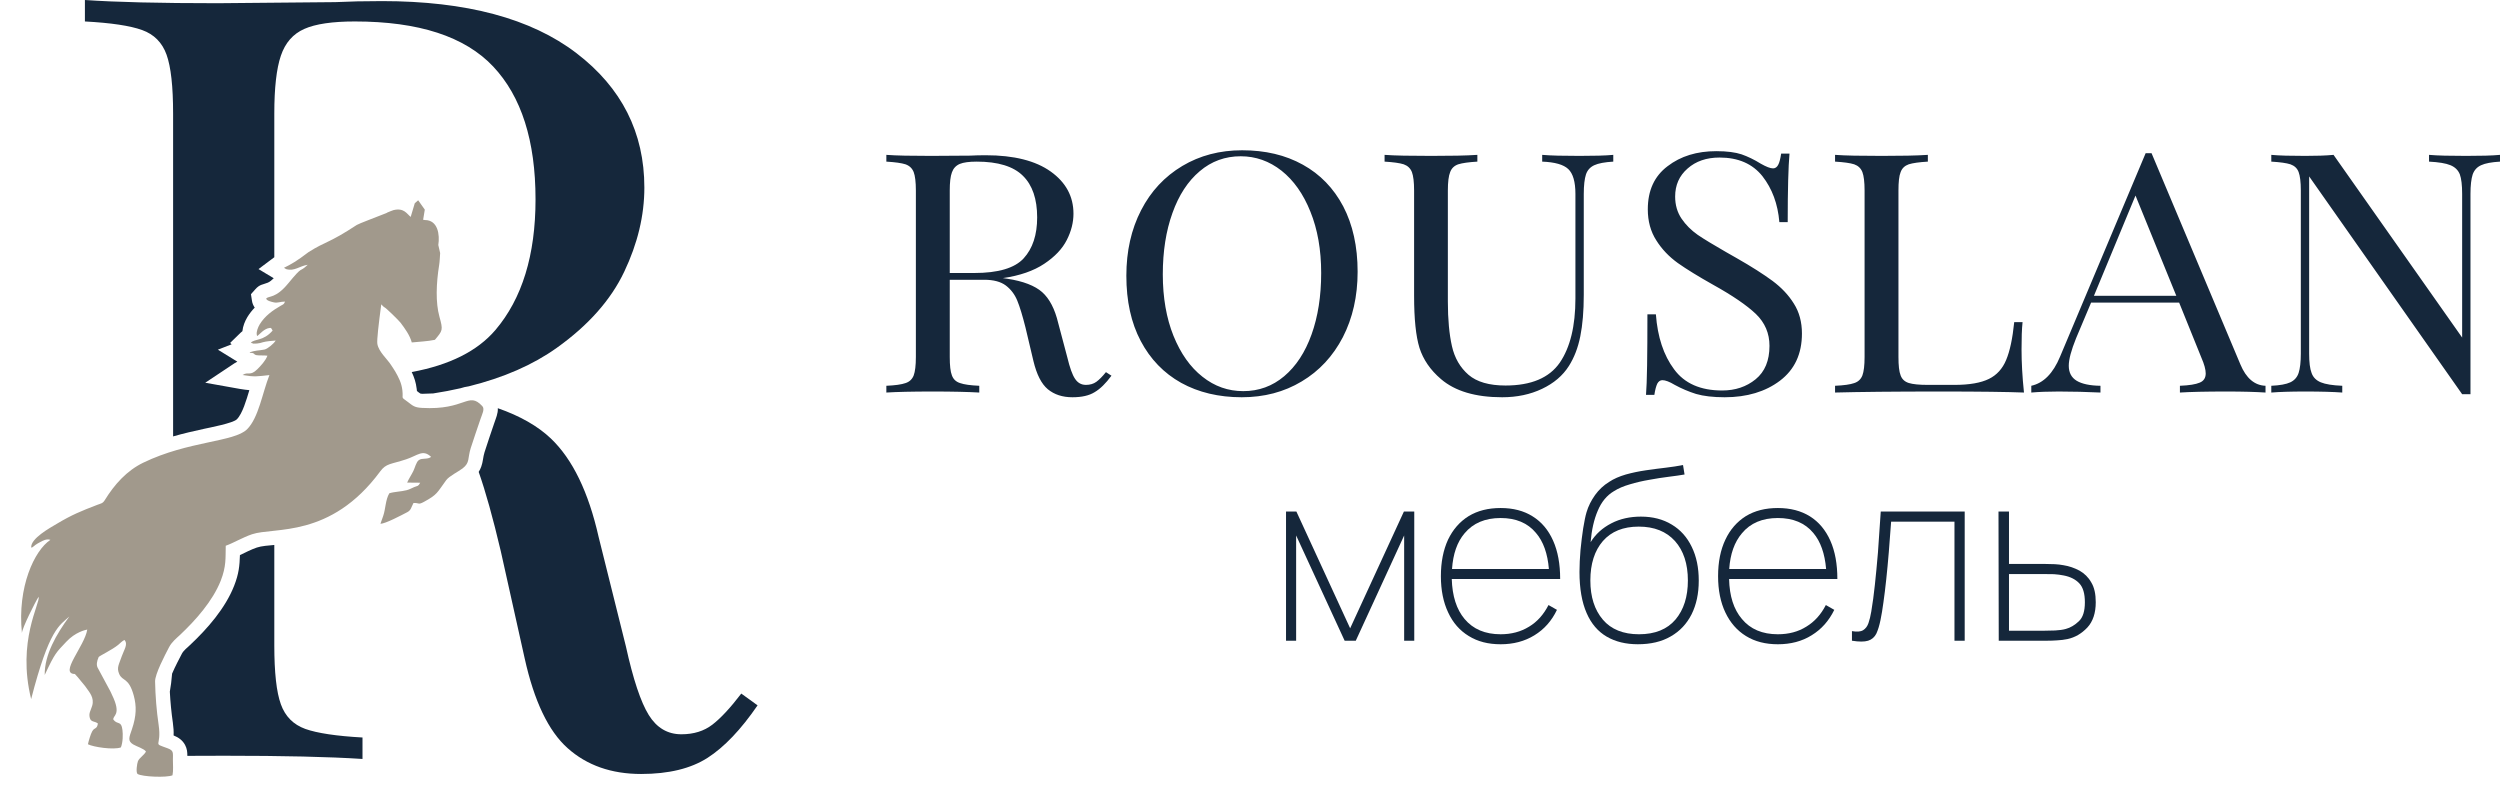
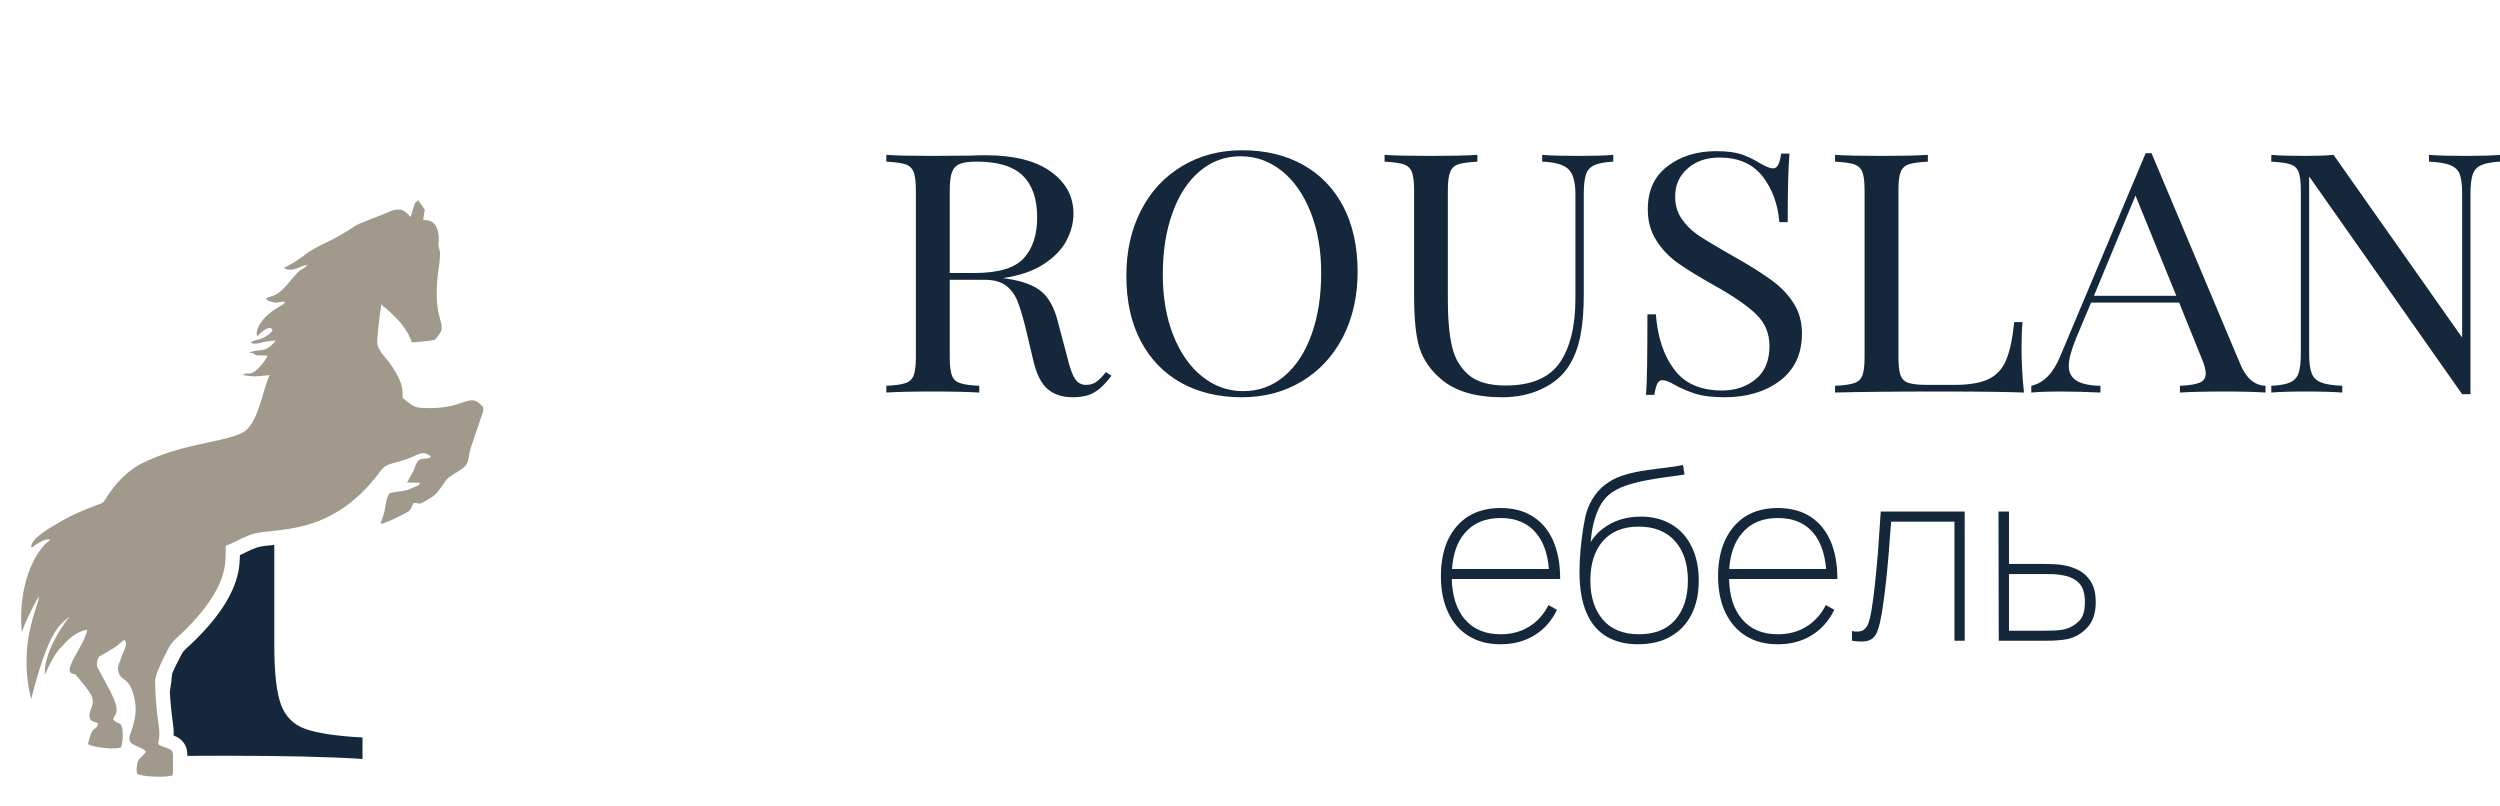
<svg xmlns="http://www.w3.org/2000/svg" width="183" height="59" viewBox="0 0 183 59" fill="none">
-   <path fill-rule="evenodd" clip-rule="evenodd" d="M12.671 31.945V8.316C12.671 6.331 12.512 4.89 12.191 4C11.873 3.115 11.275 2.51 10.4 2.198C9.525 1.882 8.128 1.673 6.215 1.571V0C8.446 0.156 11.687 0.236 15.935 0.236L24.54 0.156C25.551 0.107 26.693 0.081 27.967 0.081C34.128 0.081 38.87 1.349 42.189 3.885C45.507 6.42 47.167 9.704 47.167 13.73C47.167 15.772 46.677 17.823 45.693 19.892C44.714 21.956 43.064 23.816 40.756 25.462C39.011 26.708 36.862 27.647 34.314 28.279C34.101 28.305 33.902 28.359 33.702 28.421C33.063 28.568 32.401 28.692 31.712 28.799C31.712 28.799 30.977 28.83 30.937 28.826C30.896 28.826 30.81 28.821 30.769 28.808C30.696 28.768 30.583 28.67 30.52 28.621C30.515 28.568 30.511 28.51 30.501 28.457C30.447 27.998 30.32 27.616 30.139 27.233C32.909 26.721 34.944 25.698 36.255 24.168C38.218 21.867 39.201 18.673 39.201 14.593C39.201 10.305 38.168 7.061 36.096 4.863C34.024 2.67 30.651 1.571 25.977 1.571C24.331 1.571 23.094 1.753 22.273 2.118C21.448 2.483 20.877 3.137 20.559 4.08C20.238 5.023 20.079 6.434 20.079 8.316V18.829L18.923 19.696L20.038 20.368C19.902 20.502 19.752 20.626 19.607 20.689C19.231 20.844 19.014 20.804 18.687 21.178L18.37 21.534L18.442 22.006C18.469 22.206 18.547 22.375 18.646 22.517C18.447 22.722 18.265 22.953 18.107 23.211C17.925 23.514 17.78 23.878 17.744 24.243C17.703 24.274 17.663 24.31 17.622 24.346L16.846 25.102L16.955 25.204L15.949 25.596L17.372 26.472C17.304 26.503 17.236 26.544 17.164 26.592L15.024 28.016L17.567 28.47C17.826 28.514 18.048 28.541 18.252 28.559C18.243 28.595 18.234 28.63 18.22 28.666C18.052 29.217 17.753 30.281 17.336 30.694C17.059 30.975 15.355 31.299 14.942 31.389C14.167 31.558 13.415 31.731 12.671 31.945Z" fill="#15273B" />
  <path fill-rule="evenodd" clip-rule="evenodd" d="M20.079 39.891V47.236C20.079 49.225 20.237 50.662 20.559 51.552C20.877 52.441 21.475 53.042 22.35 53.358C23.225 53.669 24.621 53.878 26.535 53.985V55.556C24.091 55.395 20.718 55.32 16.416 55.32C15.464 55.32 14.566 55.32 13.714 55.329C13.714 55.057 13.695 54.808 13.546 54.528C13.36 54.185 13.065 53.976 12.707 53.834C12.721 53.54 12.703 53.26 12.653 52.9C12.544 52.148 12.472 51.391 12.431 50.631C12.503 50.243 12.558 49.803 12.598 49.309C12.82 48.784 13.174 48.121 13.319 47.841C13.433 47.623 13.732 47.383 13.913 47.214C15.192 46.013 16.493 44.522 17.137 42.885C17.485 41.999 17.54 41.403 17.563 40.634C17.971 40.438 18.37 40.229 18.796 40.082C19.131 39.966 19.684 39.926 20.079 39.891Z" fill="#15273B" />
-   <path fill-rule="evenodd" clip-rule="evenodd" d="M55.454 51.632C54.234 53.411 53.01 54.693 51.791 55.476C50.567 56.259 48.948 56.655 46.931 56.655C44.75 56.655 42.96 56.023 41.554 54.768C40.144 53.514 39.097 51.316 38.403 48.179L36.654 40.331C36.082 37.902 35.543 35.971 35.04 34.543C35.117 34.423 35.18 34.294 35.23 34.151C35.357 33.809 35.357 33.453 35.466 33.11C35.683 32.403 35.937 31.709 36.168 31.006C36.3 30.606 36.463 30.272 36.44 29.88C38.072 30.45 39.364 31.188 40.317 32.092C41.912 33.609 43.078 36.016 43.821 39.312L45.816 47.316C46.346 49.723 46.904 51.396 47.489 52.339C48.073 53.278 48.867 53.749 49.878 53.749C50.78 53.749 51.537 53.514 52.149 53.042C52.761 52.571 53.464 51.814 54.262 50.769L55.454 51.632Z" fill="#15273B" />
  <path fill-rule="evenodd" clip-rule="evenodd" d="M20.786 19.603L20.949 19.701C21.561 19.874 21.897 19.479 22.527 19.381C21.833 20.039 22.259 19.332 21.099 20.742C20.169 21.877 19.68 21.632 19.485 21.854C19.508 22.01 19.866 22.095 20.052 22.134C20.328 22.197 20.523 22.072 20.863 22.077C20.782 22.281 20.75 22.268 20.559 22.375C19.965 22.717 19.394 23.118 19.009 23.745C18.882 23.959 18.755 24.283 18.796 24.501C18.809 24.577 18.805 24.559 18.832 24.599C19.009 24.47 19.34 24.048 19.734 24.008C19.861 23.999 19.798 23.985 19.875 24.056L19.956 24.199C19.272 24.982 18.673 24.782 18.365 25.08C18.374 25.089 18.397 25.084 18.397 25.102L18.555 25.155C18.605 25.16 18.75 25.151 18.805 25.147C19 25.129 19.077 25.102 19.254 25.049C19.462 24.986 19.943 24.942 20.178 24.928C20.052 25.155 19.576 25.543 19.358 25.587C18.936 25.672 18.705 25.631 18.265 25.801C18.401 25.885 18.37 25.792 18.51 25.849C18.692 25.916 18.551 25.934 18.746 25.992C18.909 26.036 19.34 26.001 19.576 26.036C19.435 26.415 19.081 26.784 18.841 27.024C18.297 27.567 18.179 27.171 17.753 27.451C18.651 27.607 18.837 27.549 19.721 27.456C19.204 28.764 18.932 30.579 18.088 31.42C17.141 32.367 13.786 32.27 10.481 33.871C9.275 34.458 8.378 35.459 7.666 36.616C7.512 36.861 7.385 36.852 7.122 36.954C5.925 37.413 5.254 37.688 4.166 38.338C3.667 38.636 2.221 39.423 2.285 40.086C2.412 40.051 2.28 40.118 2.434 40.015C2.502 39.971 2.507 39.953 2.588 39.891C2.693 39.815 2.801 39.757 2.933 39.686C3.128 39.579 3.414 39.419 3.69 39.517C2.52 40.287 1.26 42.965 1.605 46.337C1.614 45.99 2.584 44.046 2.829 43.681C2.956 44.162 1.228 46.925 2.28 51.173C3.608 46.008 4.361 45.781 5.077 45.127C4.125 46.422 3.25 47.934 3.273 49.407C4.044 47.757 4.112 47.77 4.851 46.978C5.508 46.271 6.256 46.106 6.388 46.084C6.197 47.298 4.307 49.323 5.481 49.336C5.644 49.501 5.771 49.665 5.912 49.839C6.034 49.995 6.215 50.186 6.324 50.355C6.528 50.653 6.927 51.071 6.746 51.667C6.632 52.041 6.483 52.197 6.573 52.548C6.655 52.877 6.941 52.775 7.167 52.962C7.09 53.411 6.927 53.22 6.75 53.531C6.632 53.74 6.483 54.257 6.437 54.479C6.836 54.688 8.323 54.906 8.849 54.71C9.003 54.332 9.003 53.745 8.963 53.434C8.876 52.726 8.618 53.082 8.301 52.682C8.219 52.357 8.944 52.379 8.192 50.849C8.142 50.751 8.124 50.68 8.069 50.586L7.14 48.86C7.049 48.655 7.086 48.411 7.222 48.095C7.294 48.001 8.21 47.565 8.65 47.205C8.817 47.062 8.922 46.942 9.108 46.844C9.393 47.151 9.085 47.547 8.917 48.028C8.704 48.655 8.527 48.864 8.722 49.327C8.963 49.897 9.42 49.554 9.792 50.92C9.996 51.681 9.996 52.384 9.656 53.385C9.439 54.003 9.339 54.243 9.751 54.492C10.019 54.653 10.536 54.795 10.685 55.013C10.549 55.284 10.187 55.48 10.096 55.725C10.033 55.885 9.933 56.539 10.069 56.655C10.422 56.864 12.186 56.935 12.626 56.753C12.698 56.428 12.657 55.938 12.657 55.623C12.657 55.106 12.73 54.946 12.277 54.777C11.089 54.337 11.86 54.751 11.61 53.047C11.46 52.028 11.374 50.955 11.352 49.888C11.338 49.349 12.077 47.948 12.376 47.374C12.58 46.987 12.898 46.738 13.183 46.471C14.312 45.407 15.563 44.006 16.157 42.511C16.574 41.443 16.502 40.834 16.524 39.949C17.1 39.744 17.744 39.348 18.447 39.108C20.052 38.56 24.191 39.441 27.831 34.507C28.275 33.907 28.602 33.996 29.731 33.622C30.587 33.337 30.95 32.866 31.558 33.444C31.286 33.658 30.9 33.502 30.66 33.68C30.46 33.822 30.379 34.236 30.256 34.481C30.107 34.783 29.948 35.001 29.803 35.326L30.76 35.335C30.615 35.602 30.606 35.544 30.329 35.651C30.093 35.744 30.007 35.82 29.767 35.882C29.363 35.989 28.865 35.989 28.497 36.109C28.212 36.59 28.23 37.252 28.049 37.769L27.849 38.338C28.185 38.351 29.386 37.715 29.826 37.484C30.093 37.341 30.102 37.128 30.266 36.821C30.705 36.794 30.583 36.986 31.05 36.727C32.025 36.194 31.979 36.082 32.659 35.152C32.881 34.846 33.562 34.521 33.865 34.285C34.414 33.858 34.219 33.564 34.455 32.808C34.677 32.105 34.931 31.393 35.166 30.69C35.289 30.316 35.506 29.943 35.302 29.725C34.264 28.617 34.101 30.045 30.878 29.858C30.329 29.827 30.207 29.689 29.871 29.435C29.291 28.995 29.536 29.28 29.454 28.572C29.391 28.021 29.173 27.62 28.937 27.202C28.837 27.024 28.756 26.931 28.665 26.779C28.361 26.281 27.727 25.774 27.622 25.173C27.577 24.906 27.713 23.75 27.908 22.277C28.003 22.379 28.094 22.473 28.112 22.477C28.212 22.486 29.2 23.465 29.318 23.62C29.635 24.039 29.998 24.537 30.143 25.067C30.714 25.004 31.254 24.995 31.834 24.875C32.401 24.195 32.446 24.181 32.165 23.176C31.88 22.148 31.929 20.742 32.147 19.394C32.192 19.109 32.197 18.816 32.219 18.526C32.174 18.326 32.129 18.13 32.084 17.935C32.201 17.187 32.061 16.11 31.104 16.106L30.973 16.088L31.095 15.345L30.61 14.66L30.361 14.878L30.062 15.879C29.78 15.652 29.576 15.194 28.801 15.381C28.747 15.394 28.461 15.51 28.357 15.554C28.343 15.559 28.321 15.577 28.289 15.595C27.541 15.893 26.258 16.373 26.117 16.466C24.059 17.819 23.864 17.645 22.59 18.451L22.01 18.878C21.384 19.332 20.8 19.594 20.786 19.603Z" fill="#A1998C" />
  <path d="M81.359 27.501C80.946 28.062 80.542 28.463 80.128 28.706C79.724 28.958 79.18 29.079 78.503 29.079C77.77 29.079 77.178 28.883 76.699 28.491C76.23 28.099 75.882 27.408 75.647 26.427L75.065 23.971C74.849 23.112 74.651 22.458 74.463 22.001C74.275 21.543 73.994 21.179 73.627 20.899C73.251 20.619 72.725 20.479 72.049 20.479H69.522V26.128C69.522 26.754 69.569 27.202 69.681 27.483C69.785 27.763 69.982 27.95 70.283 28.043C70.574 28.146 71.034 28.211 71.683 28.239V28.734C70.865 28.687 69.728 28.659 68.291 28.659C66.769 28.659 65.623 28.687 64.881 28.734V28.239C65.52 28.211 65.989 28.146 66.281 28.043C66.572 27.95 66.769 27.763 66.882 27.483C66.985 27.202 67.042 26.754 67.042 26.128V13.942C67.042 13.325 66.985 12.868 66.882 12.597C66.769 12.317 66.572 12.13 66.281 12.027C65.989 11.934 65.52 11.868 64.881 11.831V11.336C65.623 11.392 66.713 11.411 68.131 11.411L71.016 11.392C71.354 11.373 71.73 11.364 72.162 11.364C74.219 11.364 75.807 11.766 76.915 12.559C78.024 13.353 78.578 14.381 78.578 15.641C78.578 16.276 78.419 16.921 78.09 17.565C77.761 18.219 77.207 18.798 76.436 19.311C75.666 19.825 74.651 20.18 73.411 20.357L73.731 20.404C74.905 20.581 75.76 20.918 76.286 21.384C76.822 21.861 77.216 22.617 77.46 23.644L78.127 26.157C78.306 26.904 78.494 27.436 78.691 27.725C78.888 28.024 79.151 28.174 79.49 28.174C79.79 28.174 80.044 28.099 80.251 27.95C80.457 27.8 80.692 27.567 80.955 27.24L81.359 27.501ZM71.495 11.831C70.94 11.831 70.527 11.887 70.255 11.999C69.973 12.121 69.785 12.326 69.681 12.616C69.569 12.914 69.522 13.353 69.522 13.942V19.984H71.307C73.064 19.984 74.275 19.629 74.933 18.91C75.591 18.191 75.92 17.192 75.92 15.912C75.92 14.567 75.572 13.549 74.877 12.868C74.182 12.177 73.054 11.831 71.495 11.831ZM90.923 11C92.614 11 94.089 11.345 95.367 12.055C96.635 12.756 97.621 13.774 98.326 15.109C99.021 16.444 99.378 18.041 99.378 19.89C99.378 21.693 99.012 23.29 98.298 24.681C97.574 26.073 96.569 27.156 95.282 27.922C93.995 28.697 92.529 29.079 90.895 29.079C89.213 29.079 87.729 28.725 86.46 28.024C85.192 27.314 84.206 26.297 83.501 24.961C82.796 23.626 82.449 22.038 82.449 20.18C82.449 18.387 82.806 16.79 83.529 15.389C84.243 13.998 85.249 12.924 86.545 12.149C87.832 11.383 89.288 11 90.923 11ZM90.82 11.439C89.683 11.439 88.678 11.803 87.823 12.531C86.958 13.26 86.291 14.278 85.822 15.595C85.352 16.902 85.117 18.396 85.117 20.086C85.117 21.786 85.38 23.29 85.897 24.578C86.423 25.876 87.127 26.876 88.02 27.576C88.912 28.286 89.908 28.631 91.007 28.631C92.144 28.631 93.14 28.267 94.004 27.539C94.869 26.81 95.536 25.792 96.005 24.485C96.475 23.177 96.71 21.674 96.71 19.984C96.71 18.284 96.447 16.79 95.921 15.492C95.404 14.194 94.69 13.195 93.807 12.494C92.915 11.794 91.919 11.439 90.82 11.439ZM118.092 11.831C117.472 11.868 117.003 11.953 116.702 12.093C116.401 12.233 116.195 12.457 116.091 12.774C115.988 13.092 115.932 13.568 115.932 14.194V21.581C115.932 22.767 115.847 23.775 115.678 24.616C115.509 25.465 115.227 26.184 114.842 26.791C114.391 27.501 113.743 28.052 112.878 28.463C112.014 28.874 111.046 29.079 109.957 29.079C108.002 29.079 106.509 28.631 105.485 27.753C104.695 27.081 104.179 26.315 103.906 25.465C103.643 24.616 103.512 23.346 103.512 21.655V13.942C103.512 13.325 103.455 12.868 103.352 12.597C103.239 12.317 103.042 12.13 102.751 12.027C102.46 11.934 101.99 11.868 101.351 11.831V11.336C102.093 11.392 103.23 11.411 104.761 11.411C106.199 11.411 107.326 11.392 108.143 11.336V11.831C107.505 11.868 107.044 11.934 106.744 12.027C106.452 12.13 106.255 12.317 106.152 12.597C106.039 12.868 105.983 13.325 105.983 13.942V22.076C105.983 23.383 106.086 24.476 106.283 25.344C106.48 26.212 106.884 26.904 107.495 27.436C108.106 27.959 109.008 28.22 110.201 28.22C112.08 28.22 113.404 27.66 114.175 26.549C114.936 25.437 115.321 23.869 115.321 21.851V14.194C115.321 13.307 115.142 12.7 114.795 12.373C114.447 12.046 113.818 11.868 112.888 11.831V11.336C113.536 11.392 114.438 11.411 115.612 11.411C116.674 11.411 117.5 11.392 118.092 11.336V11.831ZM125.636 11.065C126.416 11.065 127.036 11.149 127.487 11.299C127.938 11.458 128.408 11.682 128.887 11.981C129.281 12.205 129.582 12.326 129.789 12.326C129.948 12.326 130.08 12.233 130.164 12.065C130.258 11.896 130.324 11.616 130.381 11.243H130.991C130.907 12.195 130.86 13.858 130.86 16.258H130.249C130.136 14.922 129.723 13.811 129.009 12.896C128.286 11.99 127.243 11.532 125.871 11.532C124.913 11.532 124.133 11.803 123.532 12.335C122.921 12.868 122.621 13.549 122.621 14.39C122.621 15.006 122.78 15.548 123.09 16.006C123.4 16.463 123.795 16.855 124.274 17.192C124.753 17.518 125.439 17.929 126.331 18.443L127.102 18.882C128.22 19.517 129.103 20.086 129.751 20.563C130.399 21.048 130.925 21.599 131.311 22.225C131.705 22.841 131.902 23.579 131.902 24.41C131.902 25.904 131.367 27.053 130.296 27.866C129.234 28.669 127.882 29.079 126.247 29.079C125.392 29.079 124.697 28.995 124.152 28.837C123.616 28.669 123.09 28.445 122.592 28.174C122.207 27.94 121.897 27.828 121.69 27.828C121.531 27.828 121.409 27.912 121.315 28.08C121.23 28.258 121.155 28.529 121.099 28.902H120.488C120.563 28.006 120.591 26.044 120.591 23.009H121.211C121.333 24.662 121.775 26.007 122.545 27.034C123.306 28.071 124.481 28.584 126.059 28.584C127.017 28.584 127.835 28.314 128.511 27.763C129.187 27.212 129.526 26.399 129.526 25.316C129.526 24.401 129.197 23.626 128.53 22.981C127.863 22.346 126.811 21.627 125.364 20.824C124.321 20.236 123.466 19.713 122.818 19.255C122.17 18.788 121.643 18.237 121.24 17.593C120.826 16.949 120.619 16.192 120.619 15.324C120.619 13.942 121.099 12.896 122.066 12.167C123.025 11.43 124.208 11.065 125.636 11.065ZM141.119 11.831C140.48 11.868 140.019 11.934 139.719 12.027C139.428 12.13 139.23 12.317 139.127 12.597C139.014 12.868 138.967 13.325 138.967 13.942V26.128C138.967 26.754 139.014 27.202 139.127 27.483C139.23 27.763 139.428 27.94 139.719 28.034C140.019 28.127 140.48 28.174 141.119 28.174H143.063C144.172 28.174 145.008 28.024 145.591 27.735C146.164 27.455 146.586 26.988 146.849 26.353C147.122 25.708 147.319 24.784 147.441 23.579H148.052C147.996 24.083 147.977 24.756 147.977 25.587C147.977 26.521 148.033 27.567 148.155 28.734C146.953 28.687 144.914 28.659 142.058 28.659C138.638 28.659 136.064 28.687 134.326 28.734V28.239C134.965 28.211 135.435 28.146 135.726 28.043C136.017 27.95 136.215 27.763 136.327 27.483C136.431 27.202 136.487 26.754 136.487 26.128V13.942C136.487 13.325 136.431 12.868 136.327 12.597C136.215 12.317 136.017 12.13 135.726 12.027C135.435 11.934 134.965 11.868 134.326 11.831V11.336C135.068 11.392 136.205 11.411 137.737 11.411C139.155 11.411 140.283 11.392 141.119 11.336V11.831ZM163.995 26.67C164.417 27.688 165.037 28.211 165.836 28.239V28.734C165.122 28.687 164.173 28.659 162.98 28.659C161.449 28.659 160.312 28.687 159.57 28.734V28.239C160.246 28.211 160.725 28.136 161.026 28.006C161.317 27.884 161.458 27.66 161.458 27.333C161.458 27.053 161.355 26.67 161.139 26.175L159.513 22.15H153.069L151.97 24.756C151.613 25.643 151.434 26.306 151.434 26.773C151.434 27.277 151.631 27.641 152.016 27.875C152.392 28.099 152.975 28.23 153.754 28.239V28.734C152.749 28.687 151.725 28.659 150.692 28.659C149.893 28.659 149.226 28.687 148.691 28.734V28.239C149.583 28.043 150.288 27.333 150.795 26.11L157.061 11.215H157.494L163.995 26.67ZM159.307 21.655L156.319 14.315L153.275 21.655H159.307ZM183 11.831C182.38 11.868 181.92 11.953 181.619 12.093C181.309 12.233 181.112 12.457 180.999 12.774C180.896 13.092 180.839 13.568 180.839 14.194V28.855H180.229L169.03 12.914V25.886C169.03 26.521 169.087 26.997 169.209 27.305C169.321 27.623 169.547 27.847 169.885 27.987C170.223 28.127 170.749 28.211 171.454 28.239V28.734C170.815 28.687 169.913 28.659 168.739 28.659C167.677 28.659 166.851 28.687 166.259 28.734V28.239C166.879 28.211 167.349 28.127 167.649 27.987C167.95 27.847 168.157 27.613 168.26 27.296C168.363 26.978 168.42 26.502 168.42 25.886V13.942C168.42 13.325 168.363 12.868 168.26 12.597C168.157 12.317 167.95 12.13 167.659 12.027C167.367 11.934 166.898 11.868 166.259 11.831V11.336C166.851 11.392 167.677 11.411 168.739 11.411C169.538 11.411 170.233 11.392 170.815 11.336L180.229 24.709V14.194C180.229 13.549 180.172 13.073 180.06 12.765C179.937 12.457 179.712 12.233 179.374 12.093C179.036 11.953 178.509 11.868 177.805 11.831V11.336C178.444 11.392 179.346 11.411 180.52 11.411C181.591 11.411 182.418 11.392 183 11.336V11.831Z" fill="#15273B" />
  <path d="M146.308 46.901L146.29 37.446H147.058V41.28H149.643C149.924 41.28 150.177 41.289 150.402 41.298C150.627 41.308 150.833 41.335 151.039 41.372C151.461 41.437 151.854 41.576 152.22 41.771C152.576 41.974 152.866 42.252 153.081 42.632C153.306 43.002 153.409 43.484 153.409 44.086C153.409 44.873 153.203 45.493 152.791 45.938C152.369 46.382 151.892 46.66 151.339 46.78C151.095 46.827 150.842 46.864 150.599 46.873C150.355 46.891 150.093 46.901 149.812 46.901H146.308ZM147.058 46.169H149.606C149.849 46.169 150.121 46.16 150.43 46.151C150.73 46.132 150.992 46.104 151.217 46.039C151.564 45.947 151.882 45.752 152.173 45.474C152.472 45.197 152.613 44.734 152.613 44.086C152.613 43.456 152.482 42.993 152.201 42.697C151.929 42.41 151.545 42.215 151.058 42.123C150.833 42.076 150.599 42.048 150.346 42.03C150.093 42.021 149.849 42.021 149.606 42.021H147.058V46.169Z" fill="#15273B" />
  <path d="M135.563 46.901V46.197C135.919 46.262 136.191 46.243 136.378 46.132C136.556 46.021 136.687 45.854 136.771 45.613C136.856 45.373 136.921 45.095 136.978 44.761C137.081 44.16 137.165 43.511 137.24 42.817C137.315 42.123 137.39 41.335 137.465 40.456C137.53 39.585 137.596 38.576 137.671 37.446H143.816V46.901H143.067V38.187H138.43C138.373 38.956 138.317 39.696 138.261 40.409C138.205 41.113 138.139 41.78 138.074 42.4C138.008 43.021 137.942 43.576 137.868 44.086C137.802 44.586 137.727 45.03 137.652 45.391C137.568 45.799 137.465 46.132 137.343 46.391C137.212 46.641 137.015 46.817 136.743 46.901C136.472 46.984 136.078 46.984 135.563 46.901Z" fill="#15273B" />
  <path d="M126.579 41.65H133.671C133.577 40.53 133.268 39.641 132.734 39.011C132.125 38.28 131.254 37.919 130.139 37.919C129.006 37.919 128.125 38.289 127.507 39.039C126.963 39.678 126.654 40.548 126.579 41.65ZM134.036 42.382H133.699H126.57C126.598 43.632 126.907 44.604 127.507 45.308C128.125 46.058 129.006 46.428 130.139 46.428C130.935 46.428 131.629 46.243 132.219 45.873C132.818 45.512 133.296 44.984 133.652 44.289L134.27 44.641C133.877 45.447 133.324 46.067 132.612 46.502C131.9 46.947 131.076 47.16 130.139 47.16C129.24 47.16 128.462 46.965 127.806 46.558C127.16 46.16 126.654 45.586 126.298 44.836C125.942 44.086 125.764 43.197 125.764 42.178C125.764 41.141 125.942 40.252 126.298 39.502C126.645 38.761 127.151 38.187 127.797 37.78C128.453 37.382 129.23 37.187 130.139 37.187C131.057 37.187 131.835 37.391 132.49 37.798C133.137 38.206 133.633 38.798 133.98 39.576C134.327 40.354 134.495 41.289 134.495 42.382H134.036Z" fill="#15273B" />
  <path d="M119.89 47.159C119.009 47.159 118.251 46.974 117.614 46.604C116.977 46.233 116.48 45.659 116.143 44.881C115.796 44.094 115.618 43.085 115.618 41.863C115.618 41.363 115.646 40.825 115.693 40.261C115.749 39.687 115.815 39.159 115.89 38.668C115.974 38.168 116.049 37.779 116.133 37.501C116.265 37.047 116.48 36.631 116.761 36.233C117.042 35.844 117.389 35.52 117.782 35.279C118.129 35.047 118.541 34.871 119.009 34.733C119.478 34.603 119.965 34.501 120.471 34.427C120.977 34.353 121.473 34.288 121.951 34.233C122.419 34.177 122.841 34.112 123.197 34.038L123.309 34.733C122.991 34.788 122.607 34.844 122.157 34.899C121.707 34.955 121.23 35.029 120.733 35.121C120.237 35.205 119.759 35.316 119.3 35.455C118.85 35.584 118.457 35.751 118.138 35.955C117.623 36.26 117.229 36.733 116.958 37.381C116.677 38.029 116.508 38.798 116.433 39.687C116.799 39.094 117.304 38.64 117.951 38.307C118.588 37.974 119.319 37.816 120.115 37.816C120.986 37.816 121.736 38.011 122.373 38.399C123.01 38.779 123.497 39.325 123.834 40.029C124.181 40.733 124.349 41.557 124.349 42.502C124.349 43.455 124.171 44.27 123.825 44.965C123.469 45.668 122.963 46.206 122.298 46.585C121.632 46.974 120.827 47.159 119.89 47.159ZM119.974 46.428C121.145 46.428 122.035 46.067 122.644 45.353C123.253 44.631 123.553 43.678 123.553 42.492C123.553 41.27 123.234 40.307 122.607 39.603C121.97 38.9 121.089 38.548 119.956 38.548C118.822 38.548 117.951 38.9 117.333 39.603C116.724 40.307 116.414 41.27 116.414 42.492C116.414 43.696 116.724 44.65 117.333 45.363C117.932 46.067 118.822 46.428 119.974 46.428Z" fill="#15273B" />
  <path d="M106.288 41.65H113.379C113.286 40.53 112.976 39.641 112.433 39.011C111.824 38.28 110.962 37.919 109.848 37.919C108.714 37.919 107.833 38.289 107.206 39.039C106.662 39.678 106.363 40.548 106.288 41.65ZM113.745 42.382H113.407H106.269C106.306 43.632 106.616 44.604 107.206 45.308C107.833 46.058 108.714 46.428 109.848 46.428C110.634 46.428 111.328 46.243 111.927 45.873C112.527 45.512 112.995 44.984 113.351 44.289L113.969 44.641C113.585 45.447 113.033 46.067 112.321 46.502C111.599 46.947 110.775 47.16 109.848 47.16C108.939 47.16 108.171 46.965 107.515 46.558C106.859 46.16 106.353 45.586 106.007 44.836C105.651 44.086 105.473 43.197 105.473 42.178C105.473 41.141 105.651 40.252 105.997 39.502C106.353 38.761 106.85 38.187 107.506 37.78C108.161 37.382 108.939 37.187 109.848 37.187C110.766 37.187 111.543 37.391 112.19 37.798C112.845 38.206 113.342 38.798 113.688 39.576C114.035 40.354 114.204 41.289 114.204 42.382H113.745Z" fill="#15273B" />
-   <path d="M94.137 46.901V37.446H94.896L98.831 45.993L102.765 37.446H103.524V46.901H102.784V39.196L99.243 46.901H98.428L94.877 39.196V46.901H94.137Z" fill="#15273B" />
</svg>